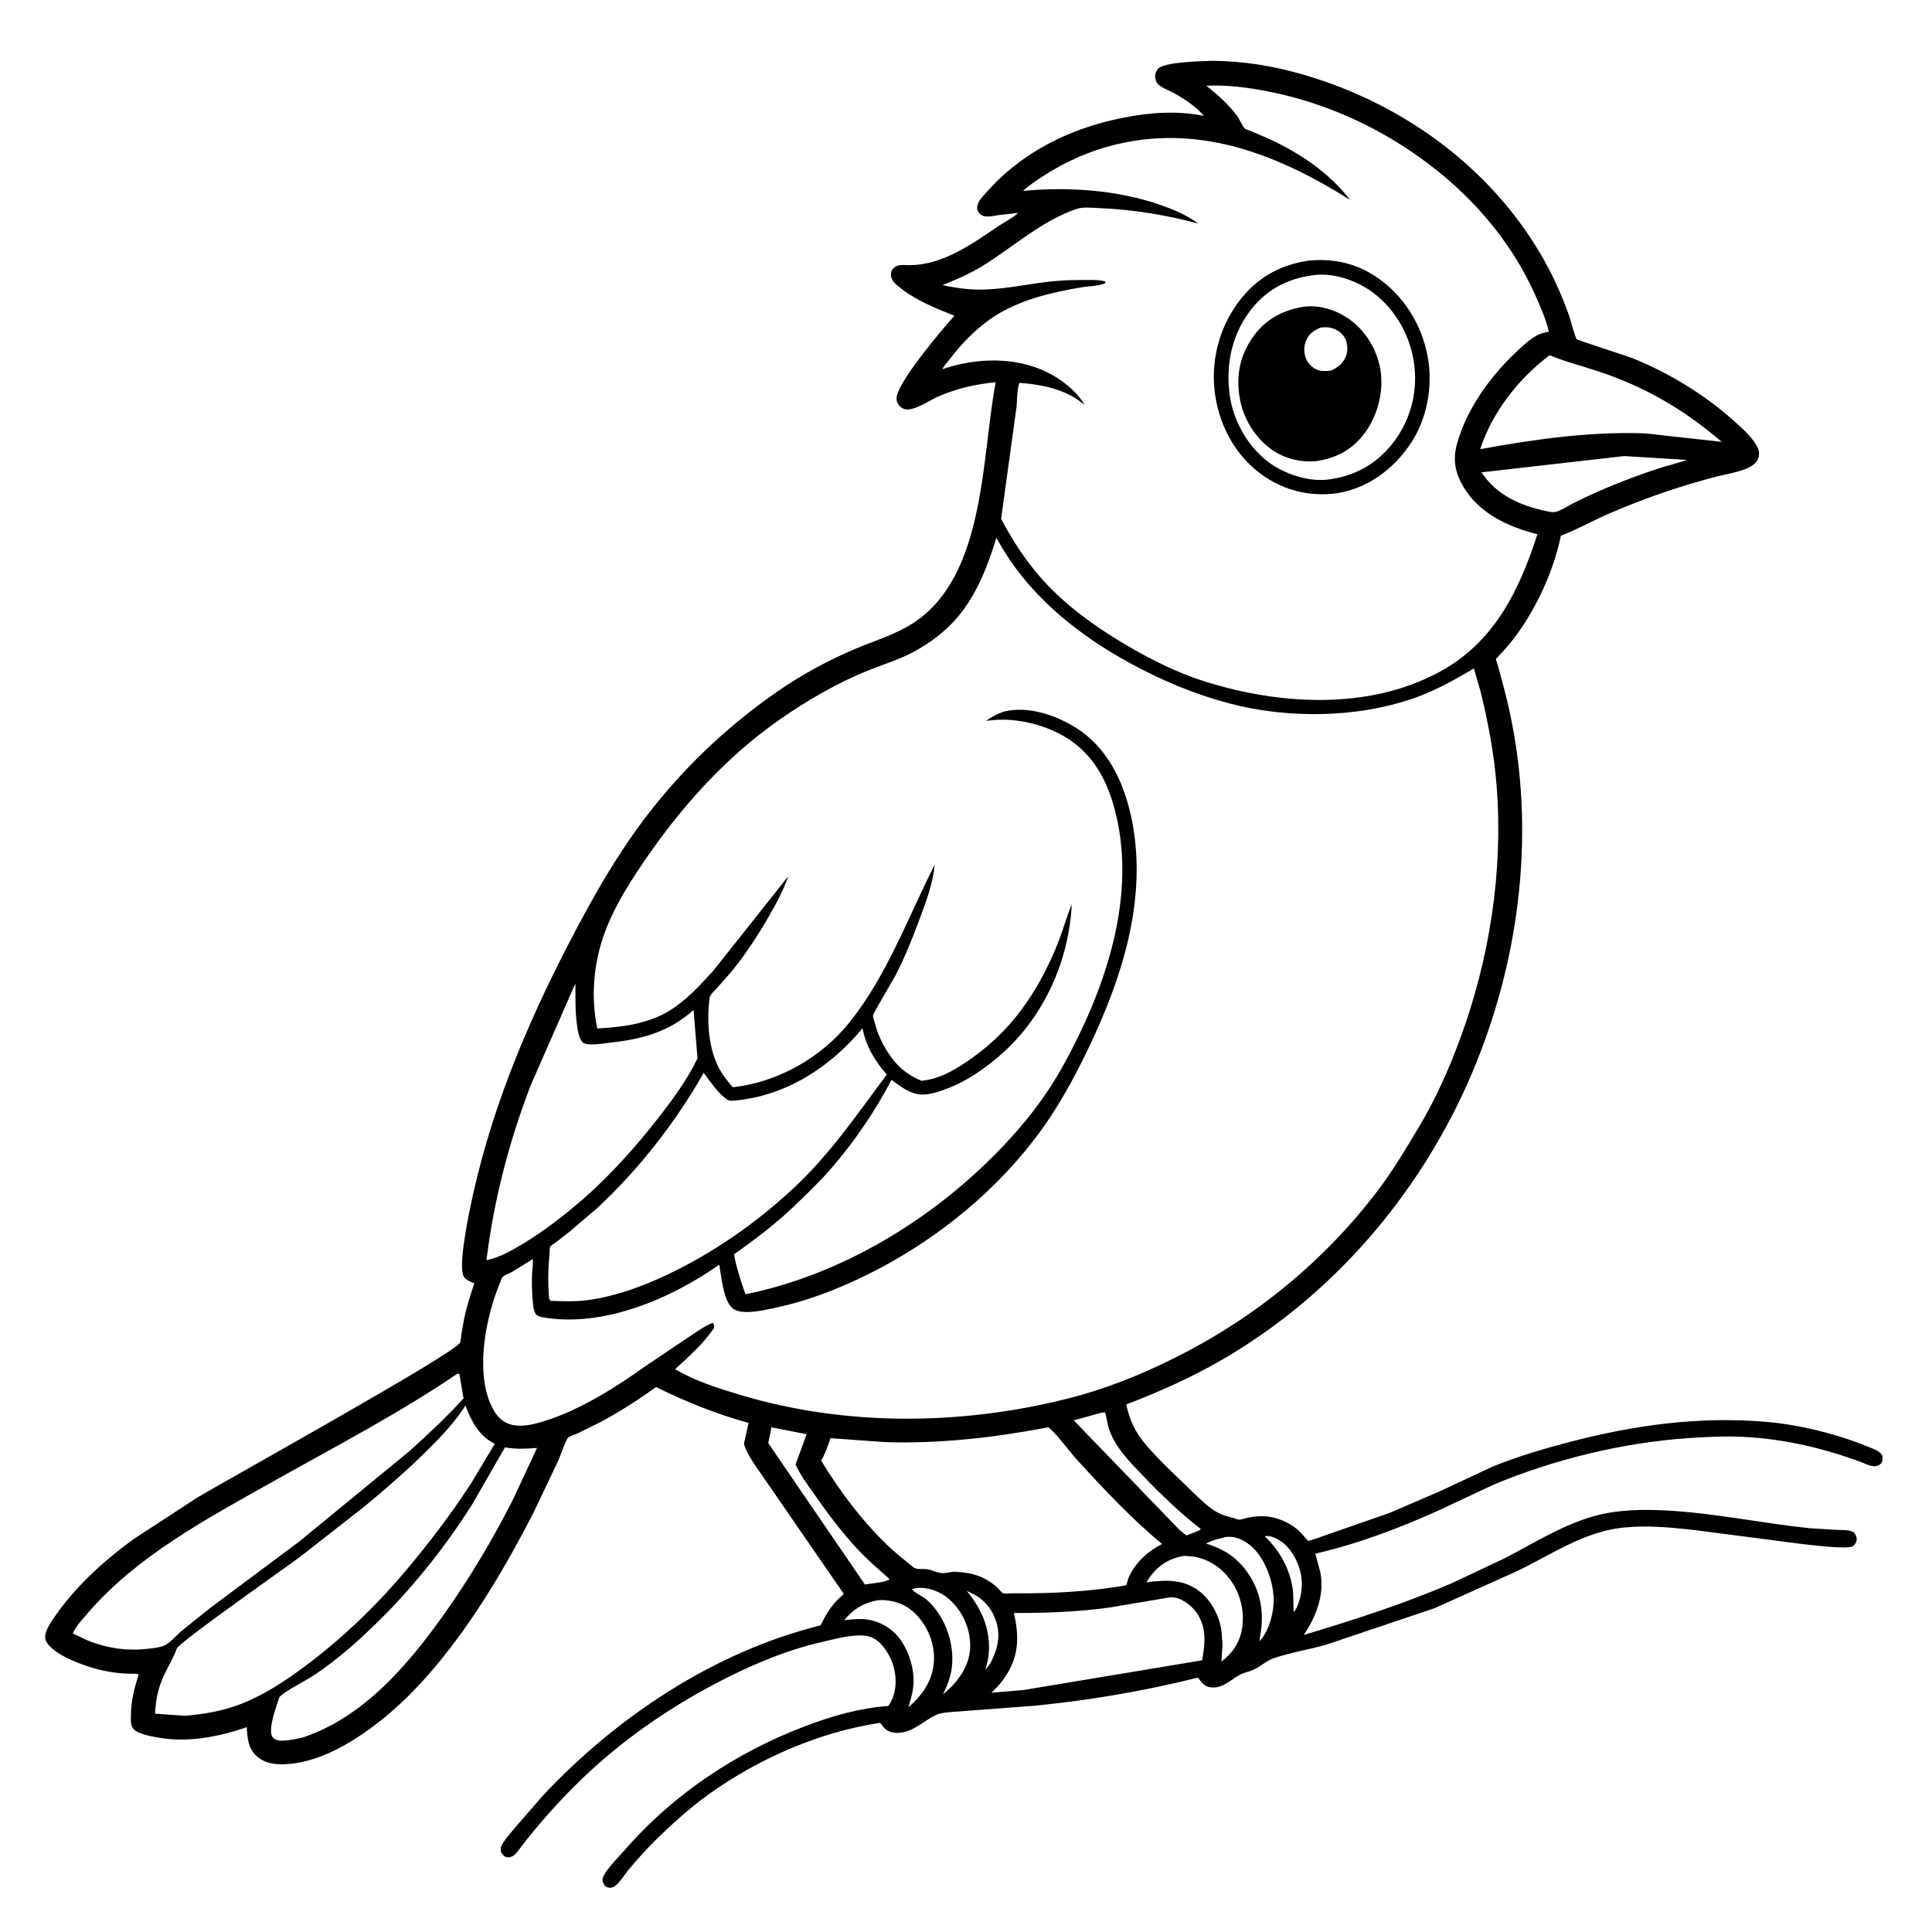
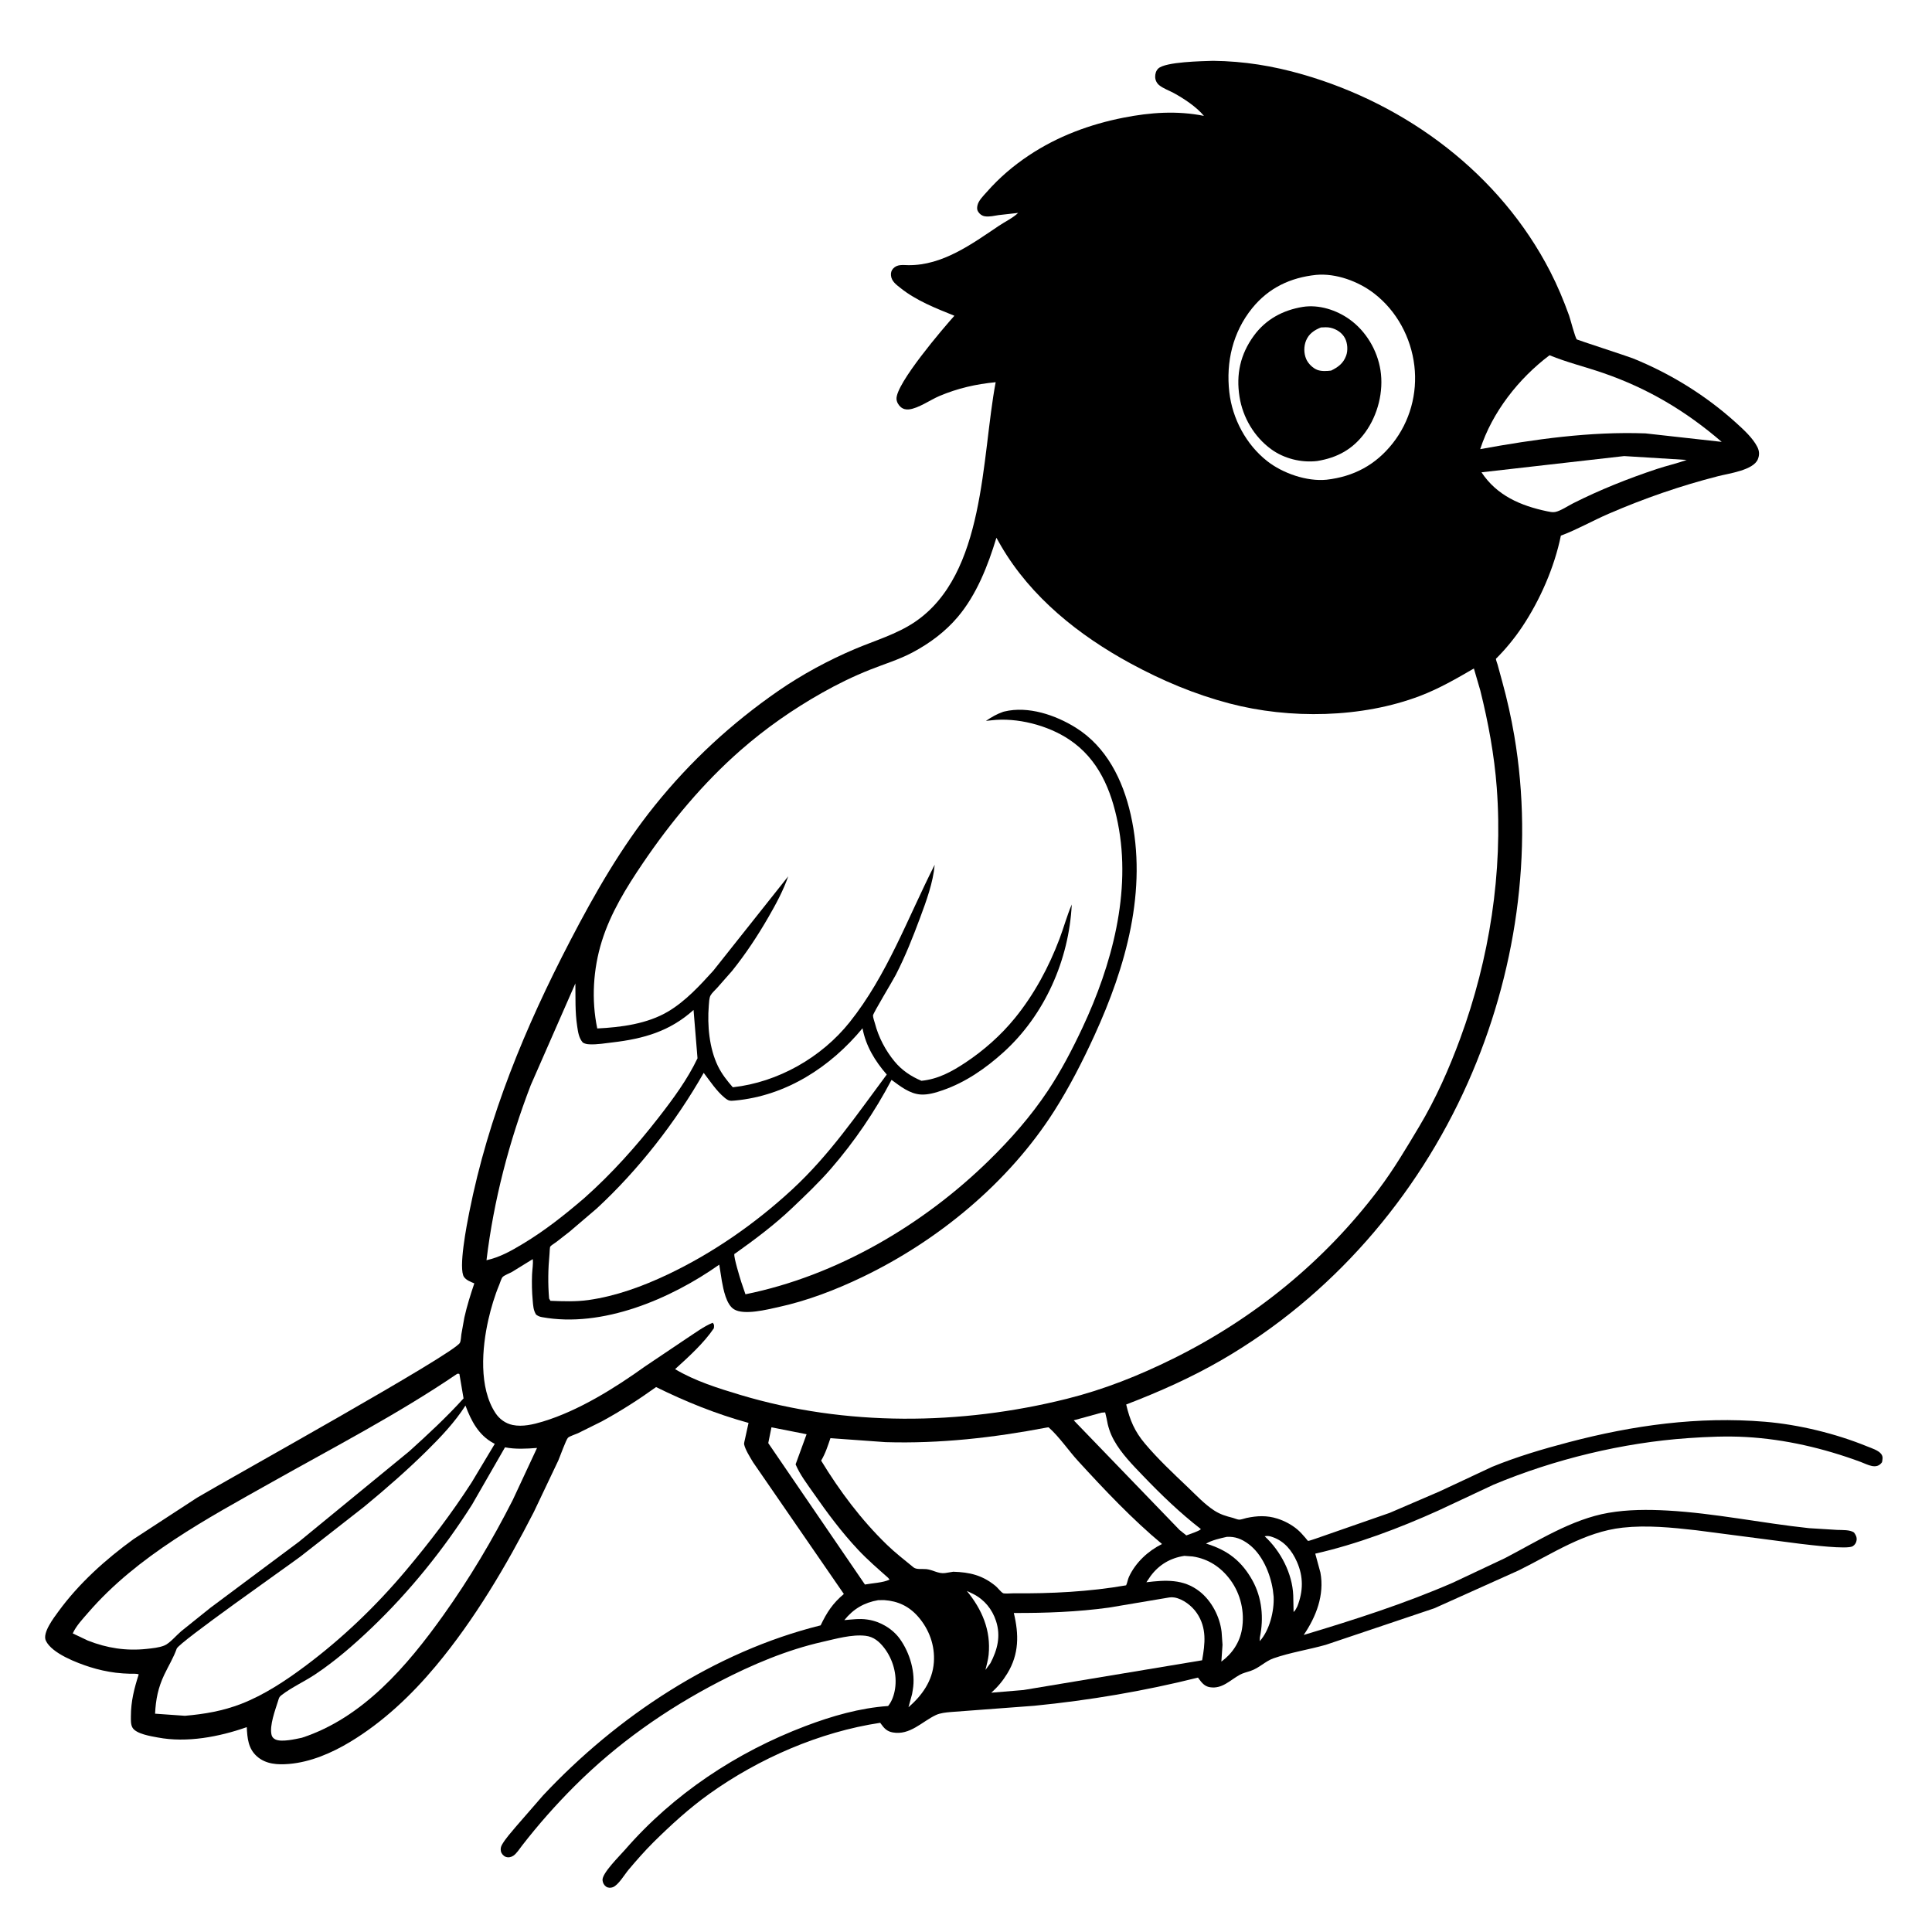
<svg xmlns="http://www.w3.org/2000/svg" version="1.1" style="display: block;" viewBox="0 0 2048 2048" width="1024" height="1024">
  <path transform="translate(0,0)" fill="rgb(255,255,255)" d="M -0 -0 L 2048 0 L 2048 2048 L -0 2048 L -0 -0 z" />
  <path transform="translate(0,0)" fill="rgb(0,0,0)" d="M 1285.95 64.469 C 1318.75 64.866 1349.34 69.841 1380.88 78.913 C 1491.64 110.782 1590.17 184.521 1643.28 287.821 C 1651.08 303.009 1657.49 318.377 1663.28 334.442 C 1664.74 338.518 1669.58 357.706 1671.51 359.822 C 1671.91 360.257 1726.17 377.969 1730.62 379.762 C 1770.58 395.87 1808.15 419.083 1840.1 448.004 C 1847.99 455.14 1857.91 464.108 1862.77 473.643 C 1865.02 478.062 1865.27 482.159 1863.41 486.785 C 1858.72 498.479 1832.72 501.831 1821.2 504.778 C 1781.19 515.022 1742.81 528.329 1704.93 544.735 C 1688.5 551.851 1672.44 561.024 1655.8 567.342 L 1654.58 567.79 C 1647.83 601.152 1632.42 636.328 1613.47 664.638 C 1605.54 676.478 1596.45 687.571 1586.42 697.678 C 1586.2 697.903 1585.79 698.037 1585.75 698.351 C 1585.62 699.381 1587.2 703.366 1587.52 704.568 L 1592.43 722.529 C 1597.61 741.313 1601.91 760.604 1605.19 779.814 C 1626.28 903.296 1606.71 1033.56 1555.98 1147.7 C 1501.85 1269.46 1411.05 1374.35 1295.47 1441.36 C 1262.91 1460.25 1228.91 1475.35 1193.81 1488.82 C 1197.65 1505.32 1202.77 1517.35 1213.75 1530.35 C 1227.62 1546.76 1243.49 1561.66 1259.04 1576.44 C 1267.91 1584.88 1276.8 1594.49 1287.09 1601.18 C 1293.67 1605.46 1299.58 1607.11 1307 1609.04 C 1308.96 1609.55 1311.59 1610.81 1313.5 1610.9 C 1315.53 1610.99 1319.28 1609.57 1321.36 1609.12 C 1332.59 1606.73 1342.99 1606.26 1354.06 1609.79 C 1361.68 1612.21 1369.18 1616.18 1375.31 1621.35 C 1378.49 1624.03 1381.2 1627.22 1383.92 1630.34 C 1384.23 1630.69 1386.23 1633.31 1386.58 1633.44 C 1387.15 1633.64 1393.69 1631.32 1394.63 1631.04 L 1473.11 1603.71 L 1526.03 1580.94 L 1581.72 1554.89 C 1608 1544.14 1635.56 1536 1663 1528.79 C 1731.3 1510.83 1800.32 1501.23 1870.93 1507.11 C 1906.54 1510.07 1945.89 1519.62 1978.92 1533.11 C 1983.48 1534.97 1991.43 1537.39 1994.31 1541.5 C 1996.3 1544.36 1995.55 1546.9 1995.02 1550 C 1989.15 1558.4 1979.75 1552.42 1972.23 1549.64 C 1933.26 1535.25 1892.26 1525.62 1850.69 1523.29 C 1830.38 1522.15 1809.92 1523.06 1789.66 1524.46 C 1720.21 1529.24 1647.52 1546.93 1583.31 1573.79 L 1525.13 1601.05 C 1483.84 1619.73 1438.42 1636.93 1394.23 1646.94 L 1399.69 1666.97 C 1404.11 1690.81 1395.19 1713.72 1381.99 1733.12 C 1435.25 1717.15 1488.99 1699.94 1540.01 1677.75 L 1595.14 1651.78 C 1629.98 1633.71 1665.82 1610.45 1704.98 1603.68 C 1725.56 1600.12 1746.8 1600.09 1767.62 1601.24 C 1817.77 1604.02 1867.66 1614.62 1917.65 1619.92 L 1947.4 1621.76 C 1952.58 1621.99 1960.98 1621.45 1965.3 1624.5 C 1967.16 1627.02 1968.41 1629.24 1968.1 1632.5 C 1967.85 1635.17 1966.29 1637.64 1964 1639.06 C 1958.18 1642.69 1917.99 1637.57 1908.46 1636.51 L 1797.86 1622.11 C 1772.35 1619.23 1745.76 1616.56 1720.13 1619.37 C 1679.31 1623.85 1645.57 1647.14 1609.59 1664.8 L 1520.46 1704.84 L 1405.37 1743.58 C 1387.22 1748.72 1367.6 1751.71 1349.89 1757.91 C 1341.3 1760.92 1334.9 1768.12 1325.69 1771.22 C 1322.01 1772.46 1317.75 1773.43 1314.34 1775.29 C 1304 1780.93 1295.6 1790.64 1282.5 1788.52 C 1276.94 1787.61 1273.84 1783.73 1270.71 1779.42 L 1269.92 1778.32 C 1212.9 1792.58 1154.89 1802.4 1096.39 1808.18 L 1007.84 1814.82 C 1002.75 1815.26 996.733 1815.84 992.074 1818.02 C 977.385 1824.91 964.61 1839.78 946.302 1836.44 C 940.246 1835.33 937.233 1832.12 933.747 1827.2 L 933.084 1826.24 C 868.9 1835.88 804.263 1864.06 751.535 1901.83 C 730.423 1916.95 711.03 1934.74 692.581 1952.95 C 683.337 1962.2 674.631 1972.11 666.215 1982.11 C 662.086 1987.01 655.562 1998.23 649.683 2000.5 C 647.425 2001.37 644.502 2001.36 642.5 1999.93 C 640.203 1998.28 638.898 1995.76 638.697 1993 C 638.16 1985.63 656.901 1967.3 662.554 1960.79 C 713.905 1901.69 780.892 1857.34 853.866 1829.68 C 881.876 1819.06 911.461 1810.52 941.442 1808.44 C 945.627 1803.29 947.806 1796.63 948.803 1790.14 C 951.117 1775.09 946.553 1758.9 937.296 1746.86 C 932.175 1740.21 926.104 1734.99 917.5 1734 C 903.054 1732.32 886.094 1737.22 872.031 1740.4 C 833.809 1749.05 797.044 1764.68 762.339 1782.65 C 705.95 1811.86 654.149 1848.31 609.146 1893.25 C 589.191 1913.18 570.672 1934.13 553.393 1956.41 C 550.866 1959.67 547.549 1964.96 544.077 1967.21 C 541.636 1968.78 538.734 1969.35 535.971 1968.28 C 533.706 1967.41 531.493 1964.91 530.995 1962.5 C 530.443 1959.83 530.843 1957.71 532.182 1955.37 C 535.982 1948.74 541.745 1942.57 546.614 1936.64 L 575.612 1903.28 C 654.224 1819.39 757.519 1750.85 869.909 1722.94 C 876.483 1709.17 882.806 1699.49 894.527 1689.7 L 798.316 1550.11 C 795.193 1544.83 790.073 1536.94 788.785 1531.01 C 788.554 1529.94 789.534 1526.55 789.735 1525.39 L 793.478 1508.34 C 758.972 1498.83 727.536 1486.12 695.471 1470.36 C 677.06 1483.6 657.754 1495.93 637.841 1506.78 L 612.625 1519.3 C 610.036 1520.49 604.037 1522.32 602.115 1524.03 C 600.133 1525.8 593.482 1544.41 591.826 1548.18 L 565.878 1602.78 C 536.781 1659.62 503.065 1716.81 462.064 1765.91 C 436.093 1797.01 405.925 1825.55 371.09 1846.53 C 351.661 1858.24 329.129 1867.96 306.298 1869.86 C 294.329 1870.85 281.881 1870.23 272.416 1861.86 C 263.03 1853.57 262.186 1842.48 261.572 1830.85 C 232.283 1841.13 198.193 1847.68 167.186 1841.8 C 159.955 1840.44 144.222 1838.04 140.402 1831.31 C 138.454 1827.87 138.752 1823.09 138.753 1819.26 C 138.757 1803.58 142.285 1789.74 147.048 1774.92 C 144.566 1773.89 140.751 1774.34 138.047 1774.25 C 132.947 1774.09 127.883 1773.8 122.817 1773.17 C 113.511 1772.01 104.213 1769.95 95.281 1767.11 C 81.823 1762.83 55.056 1752.78 48.608 1739.21 C 44.669 1730.92 57.079 1714.88 61.844 1708.34 C 83.58 1678.51 111.81 1653.14 141.598 1631.53 L 208.891 1587.62 C 242.173 1567.79 482.023 1434.77 487.534 1423.39 C 488.603 1421.18 488.716 1416.92 489.068 1414.4 L 492.262 1396.52 C 495.026 1384.22 498.768 1372.35 502.798 1360.43 C 498.968 1358.79 494.541 1357.24 491.969 1353.79 C 485.565 1345.19 494.902 1297.81 497.443 1285.03 C 517.718 1183.05 556.586 1089.24 604.376 997.344 C 630.531 947.051 658.487 898.101 694.165 853.79 C 731.982 806.822 775.303 766.808 824.822 732.503 C 849.707 715.264 878.039 699.939 905.912 688.112 C 927.183 679.087 950.518 672.345 969.772 659.328 C 1044.74 608.648 1040.31 485.492 1055.45 405.151 C 1034.45 407.177 1015.34 411.551 995.852 419.763 C 986.291 423.792 973.57 432.919 963.51 433.978 C 960.24 434.323 957.397 433.644 954.835 431.5 C 952.441 429.497 950.524 426.139 950.34 423 C 949.393 406.822 1000.27 347.423 1011.7 334.717 C 992.038 326.775 971.561 318.824 954.809 305.5 C 950.169 301.809 944.912 298.183 944.457 291.802 C 944.264 289.096 944.874 286.736 946.752 284.695 C 951.169 279.892 957.074 281.031 962.986 281.087 C 999.162 281.426 1030.05 258.754 1058.88 239.357 C 1065.13 235.15 1074.05 230.837 1079.27 225.687 L 1058.65 228.006 C 1053.9 228.72 1048.8 230.058 1044 229.279 C 1040.93 228.78 1038.64 227.084 1036.93 224.5 C 1035.51 222.37 1035.63 220.184 1036.14 217.776 C 1037.25 212.512 1042.51 207.502 1045.96 203.571 C 1059.24 188.458 1073.98 175.843 1090.73 164.689 C 1121.18 144.415 1155.29 131.762 1191 124.729 C 1219.38 119.141 1247.73 117.126 1276.23 122.842 C 1268.25 113.222 1254.93 104.437 1244 98.5 C 1239.08 95.824 1233.04 93.797 1228.71 90.235 C 1226.15 88.13 1224.58 84.829 1224.53 81.5 C 1224.48 78.315 1225.42 74.962 1227.73 72.714 C 1235.21 65.422 1274.6 64.853 1285.95 64.469 z" />
  <path transform="translate(0,0)" fill="rgb(255,255,255)" d="M 1024.9 1686.48 L 1031.47 1689.58 C 1043.44 1695.62 1051.79 1705.81 1055.88 1718.47 C 1060.99 1734.31 1057.38 1748.74 1049.89 1763.05 L 1044.63 1770.16 C 1045.86 1764.83 1047.45 1759.59 1047.99 1754.13 C 1050.55 1728.19 1041.01 1706.13 1024.9 1686.48 z" />
  <path transform="translate(0,0)" fill="rgb(255,255,255)" d="M 1340.59 1628.5 C 1343.97 1627.81 1346.1 1628.33 1349.35 1629.5 C 1361.77 1633.94 1369.59 1643.83 1374.77 1655.51 C 1381.82 1671.43 1381.5 1686.68 1375.28 1702.72 C 1374.12 1704.98 1373.19 1707.08 1371.25 1708.8 L 1370.89 1691.26 C 1370.02 1667.97 1357.45 1644 1340.59 1628.5 z" />
  <path transform="translate(0,0)" fill="rgb(255,255,255)" d="M 1300.46 1629.13 C 1309.31 1628.66 1316.03 1631.3 1323.17 1636.5 C 1337.98 1647.27 1346.6 1667.96 1349.31 1685.5 L 1350.11 1692.5 C 1350.81 1707.82 1345.83 1728.1 1335.38 1739.72 L 1335.51 1735.75 C 1339.79 1715.28 1337.82 1693.7 1327.63 1675.31 C 1316.18 1654.66 1300.82 1642.9 1278.43 1636.3 C 1284.87 1632.59 1293.25 1630.77 1300.46 1629.13 z" />
-   <path transform="translate(0,0)" fill="rgb(255,255,255)" d="M 971.048 1683.5 L 972.214 1683.33 C 984.014 1682.25 996.613 1687.11 1005.5 1694.7 C 1018.66 1705.94 1027.09 1722.79 1028.29 1740 C 1029.64 1759.43 1021.57 1773.76 1009.04 1787.58 L 999.6 1796.24 C 1004.14 1786.9 1007.89 1777.34 1009.06 1766.94 C 1011.9 1741.64 1001.76 1713.12 982.657 1696.08 C 978.003 1691.92 970.138 1689.02 966.527 1684.5 L 971.048 1683.5 z" />
  <path transform="translate(0,0)" fill="rgb(255,255,255)" d="M 1167.59 1497.5 L 1171.5 1497.17 L 1173.03 1503.6 C 1174.4 1512 1176.73 1519.28 1180.85 1526.74 C 1188.61 1540.79 1200.67 1552.98 1211.72 1564.49 C 1231.09 1584.68 1250.87 1603.75 1273 1620.92 C 1271.66 1622.89 1260.35 1626.48 1257.56 1627.6 L 1250.4 1621.86 L 1138.2 1505.61 L 1167.59 1497.5 z" />
  <path transform="translate(0,0)" fill="rgb(255,255,255)" d="M 817.772 1513.02 L 855.022 1520.36 L 843.368 1552.29 C 848.009 1563.29 855.619 1573.12 862.421 1582.89 C 877.057 1603.89 892.215 1624.31 909.789 1642.99 C 919.687 1653.51 930.698 1663.02 941.5 1672.59 L 942.952 1674.45 C 936.314 1677.75 924.293 1678.24 916.863 1679.66 L 814.394 1529.76 L 817.772 1513.02 z" />
  <path transform="translate(0,0)" fill="rgb(255,255,255)" d="M 930.957 1696.23 L 937.261 1696.18 C 951.938 1697.2 963.584 1702.67 973.301 1713.8 C 985.013 1727.21 991.219 1744.42 989.928 1762.19 C 988.499 1781.86 977.443 1797.23 963.03 1809.75 L 966.816 1795.89 L 967.004 1794.8 L 967.611 1791.22 C 970.729 1773.13 964.54 1752.14 953.909 1737.33 C 946.249 1726.66 933.384 1718.95 920.406 1716.94 L 919 1716.73 C 911.152 1715.57 902.908 1716.75 895.027 1717.39 C 904.58 1705.53 915.965 1698.82 930.957 1696.23 z" />
  <path transform="translate(0,0)" fill="rgb(255,255,255)" d="M 1255.51 1649.27 L 1264.28 1649.92 C 1280.94 1652.43 1294.34 1661.36 1304.22 1674.77 C 1315.18 1689.65 1319.6 1708.78 1316.53 1726.98 C 1314.17 1741.04 1306.15 1753.04 1294.69 1761.36 L 1295.92 1743.57 L 1294.95 1729.92 C 1293.12 1713.8 1284.36 1696.96 1271.5 1686.91 C 1254.4 1673.56 1235.37 1674.83 1215.2 1677.26 L 1219.63 1670.75 C 1228.62 1658.6 1240.7 1651.51 1255.51 1649.27 z" />
  <path transform="translate(0,0)" fill="rgb(255,255,255)" d="M 1721.68 483.455 L 1787.99 487.555 C 1777.61 491.297 1766.69 493.693 1756.21 497.185 C 1726.01 507.243 1696.08 519.142 1667.67 533.461 C 1662.44 536.095 1654.01 541.742 1648.46 542.747 C 1645.6 543.264 1642.6 542.498 1639.78 541.951 C 1611.87 536.074 1586.73 525.295 1570.44 500.666 L 1721.68 483.455 z" />
  <path transform="translate(0,0)" fill="rgb(255,255,255)" d="M 1642.57 376.587 C 1661.03 384.143 1680.49 388.863 1699.33 395.358 C 1746.85 411.74 1787.13 435.734 1825.08 468.405 L 1744.25 459.407 C 1685.42 457.273 1626.83 465.604 1569.08 476.109 C 1581.8 436.893 1609.9 401.15 1642.57 376.587 z" />
  <path transform="translate(0,0)" fill="rgb(255,255,255)" d="M 1239.51 1693.36 C 1241.42 1693.07 1243.13 1693.1 1245.03 1693.43 C 1254.08 1695 1263.59 1702.39 1268.69 1709.93 C 1279.4 1725.72 1277.46 1742.19 1274.29 1759.97 L 1084.86 1791.5 L 1050.76 1794.34 C 1057.71 1788.18 1062.99 1781.82 1067.83 1773.88 C 1080.37 1753.31 1080.16 1732.54 1074.68 1709.82 C 1108.27 1709.96 1142.09 1708.72 1175.4 1704.14 L 1239.51 1693.36 z" />
  <path transform="translate(0,0)" fill="rgb(255,255,255)" d="M 535.322 1534.22 C 546.334 1536.42 558.137 1535.74 569.27 1534.88 L 543.544 1590.05 C 522.012 1632.45 497.607 1673.47 469.986 1712.18 C 431.714 1765.83 384.704 1820.99 319.995 1842.1 C 313.287 1843.48 298.536 1847 292 1843.9 C 289.918 1842.91 288.426 1841.38 287.874 1839.13 C 285.432 1829.19 291.84 1812.51 294.787 1803.03 C 295.74 1799.96 295.781 1798.93 298.455 1796.87 C 309.15 1788.65 322.7 1782.51 334.031 1774.96 C 355.387 1760.74 375.158 1743.54 393.697 1725.85 C 434.185 1687.21 470.409 1642.27 500.383 1594.98 L 535.322 1534.22 z" />
  <path transform="translate(0,0)" fill="rgb(255,255,255)" d="M 609.923 1042.47 C 610.169 1058.05 609.473 1072.28 611.833 1087.87 C 612.765 1094.02 613.587 1100.38 617.837 1105.19 C 620.355 1106.59 622.22 1106.9 625.11 1107.03 C 633.074 1107.38 641.579 1105.9 649.5 1104.97 C 682.587 1101.07 710.077 1093.17 735.194 1070.61 L 739.385 1121.83 C 728.714 1144.26 713.546 1164.82 698.335 1184.38 C 674.311 1215.27 648.668 1243.97 619.362 1270.02 C 598.444 1287.91 577.938 1304.26 554.295 1318.49 C 541.785 1326.01 530.008 1332.71 515.701 1335.89 C 523.375 1272.34 539.653 1210.07 562.621 1150.32 L 609.923 1042.47 z" />
  <path transform="translate(0,0)" fill="rgb(255,255,255)" d="M 484.346 1456.5 C 486.048 1455.96 485.167 1455.99 486.99 1456.5 L 491.385 1482.36 C 473.445 1502.17 453.69 1520.49 433.867 1538.39 L 316.902 1634.31 L 222.883 1704.44 L 191.972 1729.25 C 187.077 1733.39 179.825 1742.12 174.065 1744.38 C 168.329 1746.64 161.556 1747.24 155.463 1747.9 C 133.682 1750.24 113.231 1747.05 92.953 1739.01 L 77.115 1731.49 C 80.639 1723.5 87.908 1715.9 93.631 1709.28 C 145.853 1648.91 219.556 1609.77 288.161 1571.16 C 353.887 1534.17 421.958 1498.91 484.346 1456.5 z" />
  <path transform="translate(0,0)" fill="rgb(255,255,255)" d="M 493.403 1489.95 C 499.428 1506.06 507.258 1521.27 522.956 1529.73 L 524.479 1530.54 L 499.939 1571.46 C 478.645 1604.44 455.28 1635.09 430.001 1665.12 C 398.333 1702.73 362.692 1736.89 323.267 1766.3 C 302.506 1781.79 279.735 1796.87 255.527 1806.22 C 236.065 1813.74 216.742 1817.02 196.05 1818.81 L 164.388 1816.58 C 165.138 1801.35 167.632 1788.93 174.192 1775.13 C 178.554 1765.95 183.955 1757.21 187.342 1747.6 C 189.678 1740.97 304.055 1660.84 318.355 1650.09 L 386.163 1597.07 C 408.864 1578.36 431.216 1558.86 452.171 1538.2 C 467.085 1523.49 482.154 1507.64 493.403 1489.95 z" />
  <path transform="translate(0,0)" fill="rgb(255,255,255)" d="M 914.299 1090.02 C 917.827 1108.87 927.568 1124.83 939.995 1139.06 C 907.98 1182.04 879.367 1224.28 839.67 1260.95 C 800.632 1297.01 755.645 1328.34 707.593 1351.1 C 681.151 1363.62 652.815 1374.01 623.713 1378.1 C 610.526 1379.95 596.775 1379.46 583.5 1378.92 L 582.073 1376.5 C 580.722 1360.57 580.989 1345.12 582.507 1329.21 C 582.616 1328.06 582.754 1322.18 583.288 1321.45 C 584.38 1319.97 588.048 1317.85 589.606 1316.65 L 603.807 1305.59 L 632.47 1281.13 C 676.538 1240.45 716.387 1189.39 745.963 1137.26 C 752.649 1145.98 759.462 1156.49 767.975 1163.5 C 772.45 1167.19 773.658 1167.13 779.239 1166.61 C 833.275 1161.56 880.171 1131.27 914.299 1090.02 z" />
  <path transform="translate(0,0)" fill="rgb(255,255,255)" d="M 1109.65 1513.25 L 1111.5 1513 C 1122.87 1522.98 1132.64 1537.65 1142.98 1548.92 C 1170.76 1579.22 1200.18 1610.45 1231.78 1636.71 C 1216.99 1644.1 1203.88 1656.21 1196.81 1671.35 C 1195.41 1674.34 1195.14 1677.52 1193.74 1680.5 C 1154.65 1687.32 1114.02 1689.35 1074.4 1688.97 C 1072.55 1688.95 1064.62 1689.57 1063.31 1688.84 C 1060.82 1687.45 1057.67 1683.1 1055.23 1681.11 C 1041.29 1669.75 1028 1666.63 1010.43 1666.1 L 1009.67 1666.24 L 1001.76 1667.51 C 994.523 1668.41 989.06 1664.12 982 1663.34 C 978.12 1662.91 971.482 1664.04 968.398 1661.51 C 958.81 1653.62 949.184 1646.22 940.227 1637.56 C 913.109 1611.33 890.006 1580.48 870.442 1548.31 C 874.942 1540.84 877.502 1532.72 880.29 1524.52 L 938.763 1528.73 C 996.373 1530.47 1053.14 1524.01 1109.65 1513.25 z" />
-   <path transform="translate(0,0)" fill="rgb(255,255,255)" d="M 1278.8 90.892 C 1300.9 89.833 1322.87 92.725 1344.5 96.98 C 1390.99 106.123 1435.83 123.734 1476.42 148.161 C 1540.97 187 1595.46 242.199 1626.76 311.318 C 1632.66 324.367 1638.5 337.718 1641.96 351.647 C 1637.6 352.422 1633.45 353.31 1629.5 355.407 C 1621.59 359.603 1613.36 367.321 1606.82 373.512 C 1579.4 399.456 1554.27 434.178 1544.34 471.024 C 1539.83 487.732 1542.67 501.593 1551.43 516.312 C 1568.18 544.458 1599.13 558.684 1629.73 566.289 C 1610.17 626.864 1583.52 681.604 1524.73 712.911 C 1449.51 752.957 1356.15 747.21 1277.23 722.425 C 1248.47 713.394 1219.96 699.19 1194 683.898 C 1161.71 664.875 1129.82 642.108 1104.72 614.033 C 1087.22 594.451 1073.44 573.066 1061.23 549.939 L 1077.31 433.227 C 1078.51 425.395 1077.78 412.796 1080.61 405.824 C 1104.43 407.603 1129.95 412.534 1148.63 428.491 L 1149.74 429.45 C 1141.65 414.601 1124.63 401.72 1109.66 394.404 C 1075.82 377.862 1033.96 379.242 998.997 391.377 C 1000.29 388.179 1003.46 384.92 1005.61 382.169 C 1010.95 375.312 1016.32 368.558 1022.34 362.272 C 1033.29 350.825 1045.33 340.299 1059.03 332.245 C 1085.73 316.552 1117.95 309.192 1148.26 304.275 C 1154.27 303.3 1166.93 303.199 1171.75 299.881 L 1171.55 298.454 C 1165.2 296.35 1157.9 296.861 1151.25 296.813 C 1137.35 296.712 1123.78 297.106 1109.96 298.802 C 1088.34 301.458 1067.05 305.975 1045.21 306.868 C 1028.95 307.533 1014.97 305.57 999.087 302.224 C 1013.76 296.261 1028.2 290.135 1041.72 281.784 C 1074.33 261.635 1104.06 234.243 1140.79 221.623 C 1148.16 219.092 1156.7 220.256 1164.38 220.557 C 1200.07 221.955 1235.64 227.757 1270.13 236.953 C 1257.73 227.788 1243.73 221.937 1229.22 216.937 C 1183.87 201.308 1132.05 197.83 1084.47 202.362 C 1090.6 196.462 1098.41 191.545 1105.53 186.864 C 1130.04 170.73 1157.54 158.912 1186.18 152.395 C 1275.23 132.124 1356.73 165.048 1431.17 211.912 C 1408.71 182.742 1377.39 161.904 1344.16 146.718 L 1325.38 138.73 C 1324.19 138.235 1320.53 137.163 1319.71 136.39 C 1316.8 133.64 1314.06 126.39 1311.34 122.785 C 1302.04 110.455 1290.85 100.406 1278.8 90.892 z" />
  <path transform="translate(0,0)" fill="rgb(0,0,0)" d="M 1386.66 276.34 C 1413.01 273.597 1437.57 278.976 1459.55 293.96 C 1488.09 313.417 1507.09 344.076 1513.36 377.816 C 1519.38 410.203 1512.58 445.7 1493.56 472.757 C 1475.38 498.631 1449.48 517.309 1418.05 522.76 C 1388.93 526.846 1361.25 520.224 1337.39 503.002 C 1310.14 483.343 1293.4 452.643 1288.26 419.778 C 1282.83 385.122 1291.6 348.728 1312.53 320.571 C 1331.44 295.146 1355.63 281.066 1386.66 276.34 z" />
  <path transform="translate(0,0)" fill="rgb(255,255,255)" d="M 1395.15 291.394 C 1416.23 289.437 1440.06 298.302 1456.53 310.997 C 1480.6 329.552 1495.75 357.772 1499.29 387.77 C 1502.75 417.074 1494.59 446.84 1476.25 470.019 C 1458.19 492.855 1434.98 505.224 1406.26 508.515 C 1385.23 510.614 1359.72 501.699 1343.27 488.798 C 1320.96 471.302 1306.37 443.895 1303.14 415.827 C 1299.43 383.683 1306.82 352.085 1327.32 326.734 C 1344.8 305.116 1367.87 294.256 1395.15 291.394 z" />
  <path transform="translate(0,0)" fill="rgb(0,0,0)" d="M 1381.02 325.321 C 1398.13 322.644 1416.61 328.576 1430.48 338.478 C 1447.96 350.961 1459.97 371.136 1463.33 392.296 C 1466.91 414.911 1460.6 439.953 1447.1 458.462 C 1434.16 476.21 1417.68 485.205 1396.24 488.702 C 1379.38 490.687 1361.17 486.172 1347.43 476.14 C 1329.46 463.012 1317.39 442.463 1313.94 420.635 C 1310.15 396.711 1314.83 375.578 1329.04 356 C 1341.76 338.474 1359.96 328.776 1381.02 325.321 z" />
  <path transform="translate(0,0)" fill="rgb(255,255,255)" d="M 1400.23 347.112 C 1403.59 346.935 1407.13 346.668 1410.43 347.424 C 1416.8 348.881 1422.74 352.739 1425.8 358.643 C 1428.5 363.87 1428.99 371.495 1426.98 377.001 C 1424.02 385.114 1418.52 389.189 1411.05 392.834 C 1406.52 393.416 1400.98 393.744 1396.64 392.186 C 1391.75 390.43 1386.7 385.41 1384.68 380.702 C 1382.02 374.54 1381.96 367.159 1384.51 360.957 C 1387.5 353.705 1393.26 349.924 1400.23 347.112 z" />
  <path transform="translate(0,0)" fill="rgb(255,255,255)" d="M 1056.23 570.047 L 1061.08 578.578 C 1092.87 633.151 1143.87 673.668 1198.64 703.385 C 1232.07 721.523 1266.56 736.041 1303.41 745.726 C 1367.04 762.448 1443.58 761.227 1505.35 737.687 C 1525.4 730.049 1543.9 719.37 1562.38 708.629 L 1569.18 731.931 C 1577.56 765.507 1584.05 800.455 1586.63 835 C 1593.33 924.738 1578.9 1016.61 1547.88 1100.9 C 1536.02 1133.12 1522 1164.77 1504.35 1194.27 C 1490.79 1216.93 1477.34 1239.73 1461.42 1260.84 C 1403.8 1337.2 1329.36 1397.72 1243.79 1440.13 C 1207.35 1458.19 1170.45 1472.89 1130.93 1482.78 C 1018.26 1510.97 896.498 1512.2 784.877 1478.69 C 761.543 1471.69 736.653 1463.94 715.625 1451.35 C 729.636 1438.66 746.252 1423.62 756.743 1407.98 C 756.939 1404.91 757.412 1404.51 755.5 1402.17 C 746.225 1405.94 737.329 1412.65 728.92 1418.11 L 683.67 1448.53 C 651.659 1471.47 613.278 1495.48 575.401 1506.93 C 565.412 1509.95 553.886 1512.72 543.441 1510.54 C 535.887 1508.96 529.443 1504.32 525.222 1497.91 C 507.426 1470.9 510.85 1428.99 517.707 1398.81 C 520.511 1386.47 524.42 1373.39 529.297 1361.73 C 530.088 1359.84 531.463 1355.13 532.776 1353.73 C 534.605 1351.77 540.305 1349.69 542.865 1348.22 L 564.741 1334.72 C 565.356 1339.95 564.209 1345.71 564.004 1351 C 563.648 1360.18 563.849 1369.46 564.69 1378.61 C 565.184 1383.99 565.322 1388.77 568.241 1393.5 C 570.256 1395.04 571.982 1395.76 574.445 1396.21 C 638.47 1407.95 710.947 1376.93 762.438 1340.59 L 765.192 1357.91 C 766.819 1366.84 769.807 1382.73 777.987 1387.85 C 788.632 1394.52 813.29 1388.15 824.906 1385.62 C 855.861 1378.88 886.042 1367.26 914.538 1353.55 C 994.838 1314.91 1069.32 1253.34 1117.36 1177.92 C 1133.5 1152.59 1147.62 1125 1160.11 1097.71 C 1193.43 1024.92 1216.74 943.59 1198.56 863.375 C 1190.31 826.968 1173.03 791.74 1140.36 771.355 C 1118.92 757.981 1090.01 748.117 1064.71 754.216 L 1063.45 754.538 C 1056.59 756.918 1051.07 760.152 1045.11 764.182 L 1050.77 763.572 C 1077.95 760.33 1110.58 768.718 1133.38 783.921 C 1164.39 804.597 1177.93 837.285 1184.97 872.515 C 1199.61 945.754 1178.53 1023.2 1147.49 1089.34 C 1136.8 1112.12 1124.69 1135.4 1110.73 1156.32 C 1092.69 1183.37 1071.41 1207.55 1048.22 1230.24 C 978.211 1298.76 886.6 1352.5 790.219 1371.99 L 785.813 1359.11 C 784.379 1354.55 777.591 1332.53 778.458 1329.38 C 778.58 1328.94 779.206 1328.85 779.58 1328.58 C 800.402 1313.72 820.732 1298.55 839.329 1280.89 C 853.454 1267.48 868.13 1253.56 880.887 1238.83 C 905.728 1210.16 927.444 1178.28 945.065 1144.7 C 954.233 1151.39 964.179 1159.45 975.953 1160.22 C 983.773 1160.73 991.985 1158.23 999.301 1155.7 C 1023.5 1147.34 1044.81 1132.54 1063.68 1115.49 C 1107.45 1075.95 1133.26 1017.31 1136.1 958.789 C 1131.08 970.468 1127.68 983.143 1123.17 995.088 C 1111.78 1025.21 1096.26 1054.11 1075.89 1079.15 C 1061.08 1097.36 1042.83 1113.53 1023.27 1126.48 C 1008.76 1136.09 994.301 1143.96 976.759 1145.69 C 965.7 1141.02 955.985 1134.54 948.274 1125.2 C 938.641 1113.54 931.281 1099.52 927.473 1084.86 C 926.87 1082.55 925.408 1078.8 925.416 1076.47 C 925.425 1074.1 946.061 1040.21 949.554 1033.42 C 959.652 1013.79 967.645 993.569 975.329 972.898 C 981.95 955.082 989.107 935.674 990.813 916.679 C 962.265 972.876 940.391 1033.84 900.682 1083.56 C 870.743 1121.05 824.668 1147.25 776.806 1152.56 C 770.648 1145.5 765.116 1138.49 761 1130.03 C 751.842 1111.19 749.67 1086.86 751.341 1066.19 C 751.585 1063.17 751.703 1057.91 753.189 1055.23 C 754.683 1052.53 758.121 1049.5 760.237 1047.15 L 776.179 1029.03 C 790.61 1010.99 802.95 992.304 814.493 972.332 C 822.459 958.55 830.346 944.014 835.523 928.959 L 756.128 1028.99 C 741.803 1044.78 726.733 1061.23 708.262 1072.23 C 686.193 1085.37 658.321 1088.98 633.109 1090.21 C 626.778 1059.87 628.738 1027.41 637.916 997.861 C 647.228 967.879 663.916 940.876 681.414 915.055 C 710.973 871.437 745.362 830.037 785.099 795.259 C 811.769 771.918 840.486 751.889 871.325 734.464 C 887.846 725.129 904.814 716.845 922.455 709.839 C 937.486 703.869 952.998 699.219 967.327 691.609 C 985.438 681.992 1002.01 669.687 1015.29 653.977 C 1035.34 630.253 1047.3 599.443 1056.23 570.047 z" />
</svg>